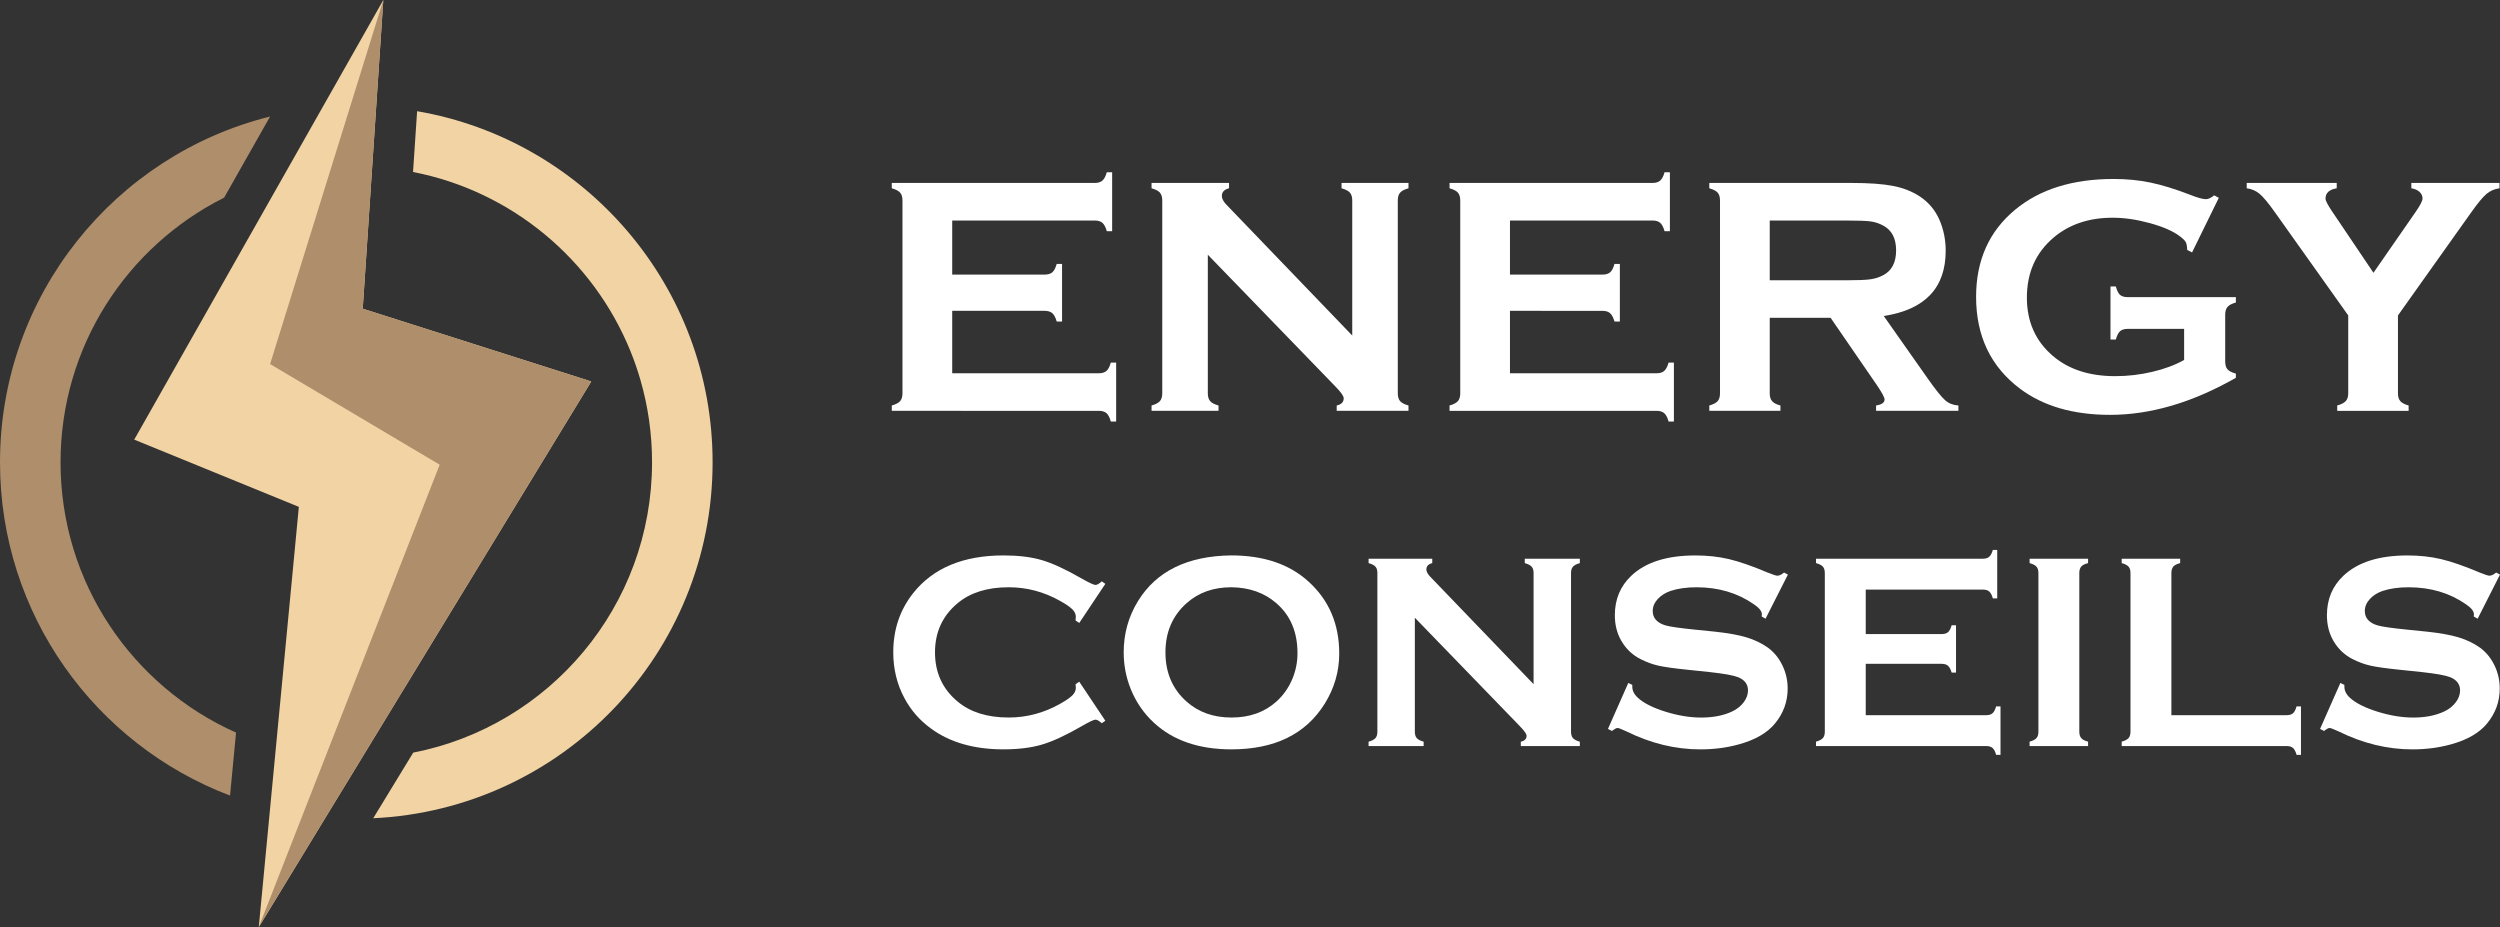
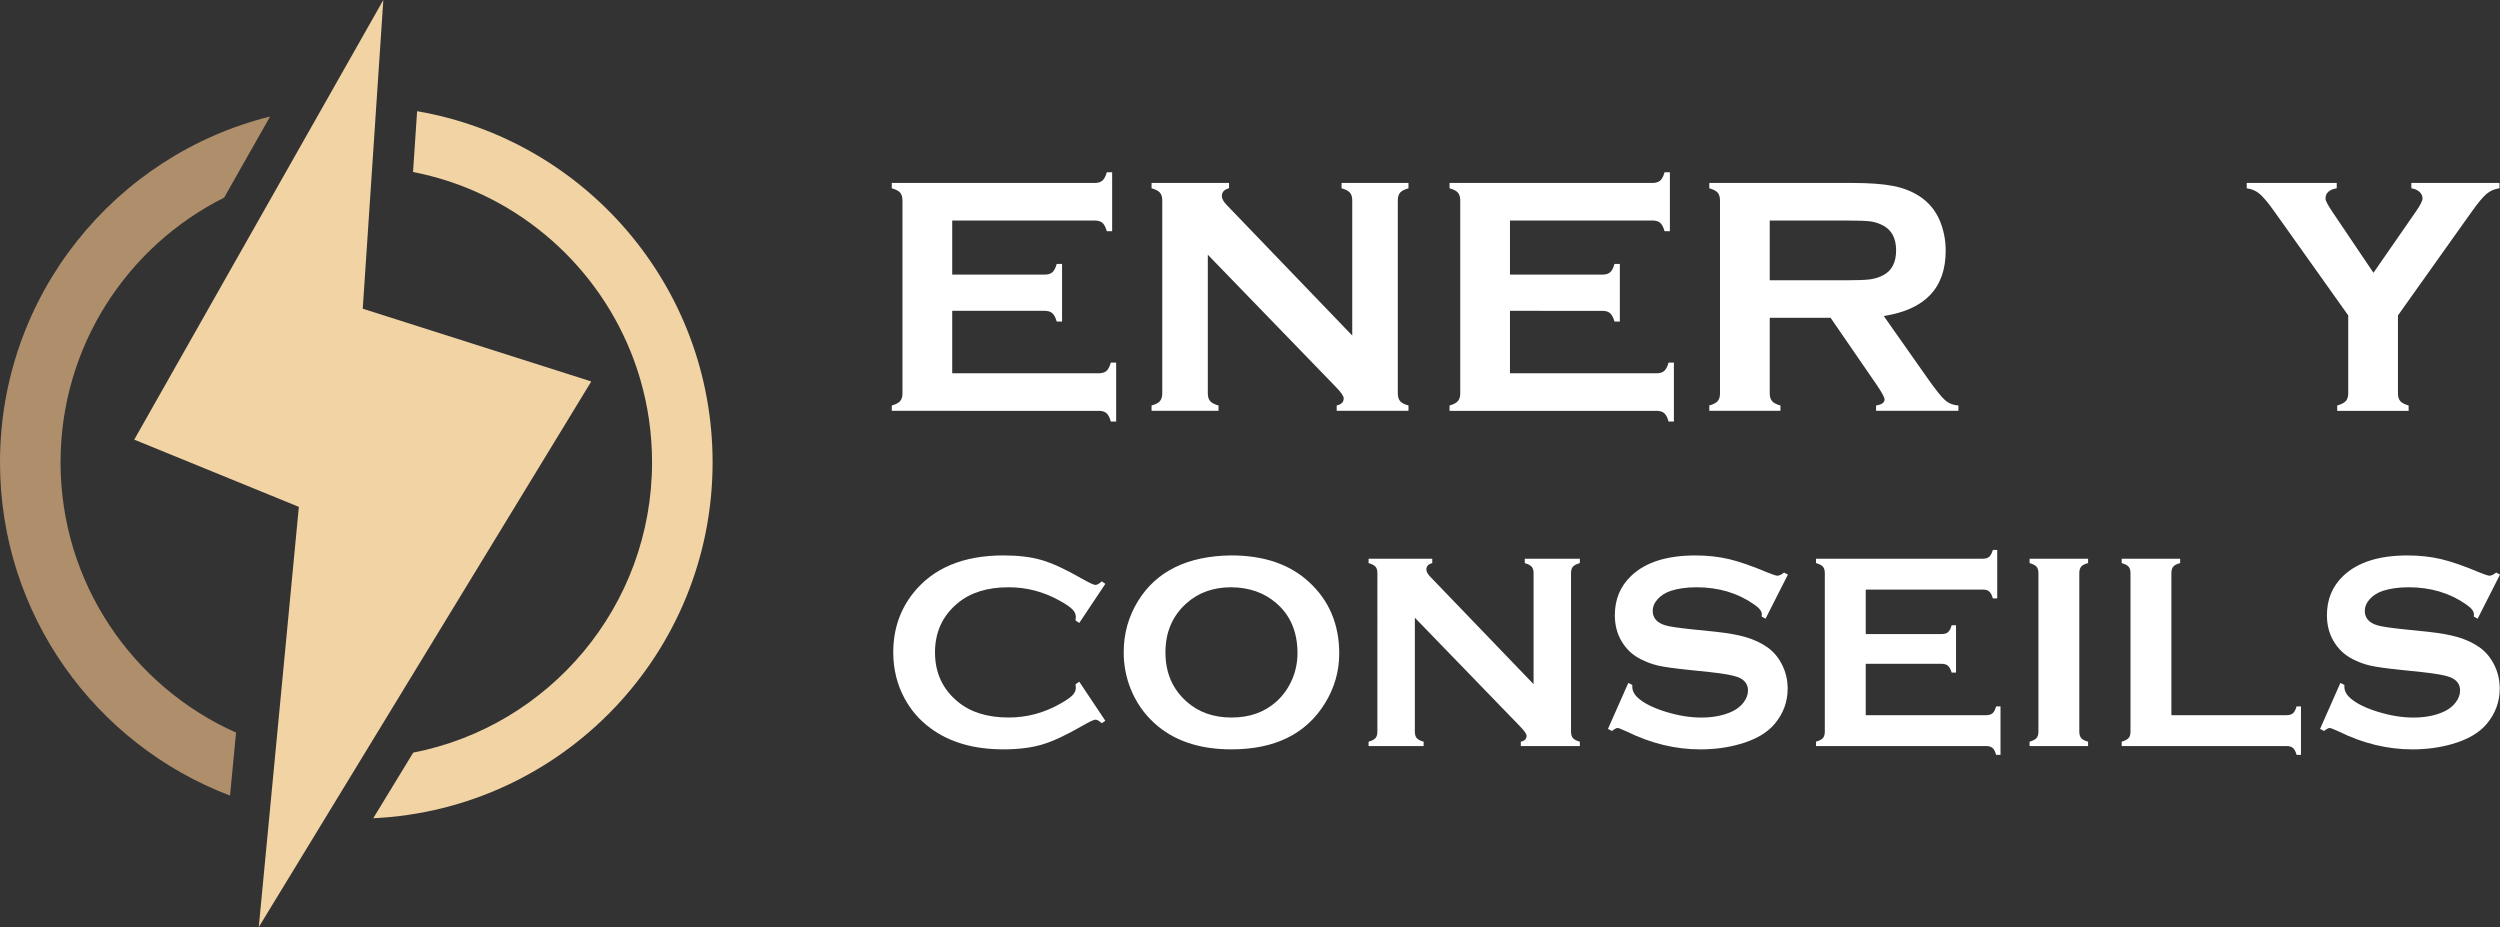
<svg xmlns="http://www.w3.org/2000/svg" version="1.1" id="Calque_1" x="0px" y="0px" width="189.219px" height="70.17px" viewBox="0 0 189.219 70.17" enable-background="new 0 0 189.219 70.17" xml:space="preserve">
  <rect x="0" y="0" width="189.219" height="70.17" fill="#333333" stroke="none" />
  <g>
    <g>
      <polygon fill-rule="evenodd" clip-rule="evenodd" fill="#F1D3A4" points="27.456,23.365 29.013,0 10.159,33.275 22.619,38.364     19.586,70.17 44.752,28.872   " />
      <path fill-rule="evenodd" clip-rule="evenodd" fill="#AE8E6B" d="M4.583,34.991c0-8.767,5.039-16.357,12.379-20.03l3.481-6.142    C8.701,11.736,0,22.348,0,34.991c0,11.53,7.235,21.368,17.412,25.225l0.454-4.767C10.039,51.962,4.583,44.114,4.583,34.991" />
      <path fill-rule="evenodd" clip-rule="evenodd" fill="#F1D3A4" d="M31.262,13.018c7.482,1.454,13.633,6.635,16.444,13.532    c0.292,0.715,0.547,1.448,0.764,2.198c0.575,1.982,0.882,4.077,0.882,6.244c0,10.89-7.775,19.963-18.076,21.972l-3.026,4.966    c14.298-0.67,25.685-12.474,25.685-26.938c0-13.324-9.665-24.392-22.365-26.576L31.262,13.018z" />
-       <polygon fill-rule="evenodd" clip-rule="evenodd" fill="#AE8E6B" points="44.752,28.872 27.456,23.365 29.013,0 20.443,27.555     33.279,35.172 19.586,70.17   " />
    </g>
    <g>
      <g>
        <path fill="#FFFFFF" d="M72.071,23.526v4.726h11.094c0.252,0,0.445-0.059,0.582-0.177c0.135-0.118,0.244-0.328,0.328-0.632h0.404     v4.461h-0.404c-0.084-0.304-0.193-0.514-0.328-0.633c-0.137-0.118-0.33-0.176-0.582-0.176H67.497V30.69     c0.303-0.083,0.513-0.194,0.631-0.329c0.117-0.135,0.178-0.332,0.178-0.593V15.174c0-0.261-0.061-0.458-0.178-0.594     c-0.118-0.135-0.329-0.245-0.631-0.329v-0.404h15.365c0.252,0,0.445-0.061,0.581-0.181c0.134-0.119,0.244-0.329,0.328-0.628     h0.405v4.46h-0.405c-0.084-0.299-0.194-0.509-0.328-0.628c-0.136-0.12-0.329-0.179-0.581-0.179H72.071v4.093h7     c0.253,0,0.446-0.059,0.581-0.177c0.135-0.118,0.244-0.329,0.328-0.631h0.405v4.359H79.98c-0.084-0.295-0.193-0.503-0.328-0.626     c-0.135-0.12-0.328-0.183-0.581-0.183H72.071z" />
        <path fill="#FFFFFF" d="M91.417,19.28v10.488c0,0.262,0.059,0.458,0.177,0.593c0.117,0.135,0.328,0.246,0.633,0.329v0.404h-5.068     V30.69c0.304-0.083,0.514-0.194,0.632-0.329c0.117-0.135,0.178-0.332,0.178-0.593V15.161c0-0.253-0.061-0.446-0.178-0.581     c-0.118-0.135-0.328-0.245-0.632-0.329v-0.404h5.863v0.404c-0.362,0.092-0.543,0.286-0.543,0.582     c0,0.202,0.117,0.425,0.354,0.669l9.515,9.894V15.161c0-0.253-0.06-0.446-0.177-0.581c-0.119-0.135-0.329-0.245-0.632-0.329     v-0.404h5.066v0.404c-0.303,0.084-0.514,0.193-0.633,0.329c-0.116,0.135-0.176,0.328-0.176,0.581v14.607     c0,0.262,0.06,0.458,0.176,0.593c0.119,0.135,0.33,0.246,0.633,0.329v0.404h-5.434V30.69c0.354-0.076,0.531-0.257,0.531-0.543     c0-0.168-0.207-0.464-0.619-0.885L91.417,19.28z" />
        <path fill="#FFFFFF" d="M114.286,23.526v4.726h11.096c0.25,0,0.444-0.059,0.579-0.177c0.134-0.118,0.245-0.328,0.33-0.632h0.402     v4.461h-0.402c-0.085-0.304-0.196-0.514-0.33-0.633c-0.135-0.118-0.329-0.176-0.579-0.176h-15.669V30.69     c0.303-0.083,0.512-0.194,0.631-0.329c0.118-0.135,0.179-0.332,0.179-0.593V15.174c0-0.261-0.061-0.458-0.179-0.594     c-0.119-0.135-0.328-0.245-0.631-0.329v-0.404h15.366c0.25,0,0.444-0.061,0.579-0.181c0.136-0.119,0.245-0.329,0.329-0.628h0.403     v4.46h-0.403c-0.084-0.299-0.193-0.509-0.329-0.628c-0.135-0.12-0.329-0.179-0.579-0.179h-10.793v4.093h7.001     c0.253,0,0.448-0.059,0.582-0.177c0.135-0.118,0.241-0.329,0.327-0.631h0.406v4.359h-0.406c-0.086-0.295-0.192-0.503-0.327-0.626     c-0.134-0.12-0.329-0.183-0.582-0.183H114.286z" />
        <path fill="#FFFFFF" d="M133.947,24.057v5.724c0,0.252,0.06,0.448,0.185,0.586c0.121,0.14,0.328,0.247,0.625,0.323v0.404h-5.384     V30.69c0.304-0.083,0.513-0.194,0.632-0.329c0.118-0.135,0.178-0.328,0.178-0.58V15.174c0-0.261-0.06-0.458-0.178-0.594     c-0.119-0.135-0.328-0.245-0.632-0.329v-0.404h10.793c1.312,0,2.355,0.076,3.126,0.227c0.771,0.152,1.439,0.417,2.014,0.795     c0.665,0.439,1.163,1.032,1.492,1.782c0.31,0.725,0.467,1.5,0.467,2.326c0,2.813-1.563,4.459-4.688,4.94l3.35,4.763     c0.589,0.834,1.021,1.371,1.295,1.612c0.271,0.24,0.607,0.373,1.005,0.398v0.404h-6.231V30.69     c0.428-0.067,0.643-0.218,0.643-0.455c0-0.152-0.198-0.519-0.592-1.1l-3.493-5.079H133.947z M133.947,21.214h5.813     c0.856,0,1.465-0.025,1.817-0.076c0.357-0.052,0.678-0.156,0.974-0.316c0.64-0.345,0.961-0.969,0.961-1.87     c0-0.902-0.321-1.525-0.961-1.87c-0.302-0.169-0.626-0.276-0.965-0.323c-0.342-0.046-0.95-0.068-1.826-0.068h-5.813V21.214z" />
-         <path fill="#FFFFFF" d="M165.31,24.891h-4.259c-0.26,0-0.457,0.059-0.588,0.177s-0.236,0.329-0.321,0.632h-0.404v-4.018h0.404     c0.085,0.312,0.19,0.524,0.321,0.639c0.131,0.113,0.324,0.169,0.588,0.169h8.177v0.405c-0.299,0.085-0.509,0.195-0.628,0.329     c-0.119,0.135-0.18,0.333-0.18,0.593v3.539c0,0.261,0.055,0.458,0.171,0.594c0.115,0.134,0.33,0.244,0.637,0.328v0.316     c-3.277,1.87-6.448,2.805-9.521,2.805c-2.788,0-5.062-0.661-6.822-1.983c-2.213-1.667-3.319-3.984-3.319-6.95     c0-2.763,0.983-4.961,2.956-6.595c1.87-1.551,4.357-2.325,7.455-2.325c0.988,0,1.915,0.09,2.785,0.271     c0.872,0.182,1.864,0.487,2.979,0.917c0.572,0.227,0.979,0.341,1.223,0.341c0.176,0,0.386-0.097,0.622-0.29l0.35,0.188     l-2.025,4.132l-0.368-0.188c-0.007-0.276-0.045-0.476-0.11-0.597c-0.069-0.121-0.222-0.271-0.457-0.446     c-0.514-0.386-1.266-0.715-2.26-0.987c-0.995-0.273-1.931-0.409-2.816-0.409c-1.801,0-3.297,0.505-4.482,1.515     c-1.341,1.144-2.008,2.655-2.008,4.532c0,1.817,0.651,3.286,1.957,4.405c1.195,1.026,2.771,1.54,4.728,1.54     c0.95,0,1.888-0.109,2.816-0.329c0.927-0.219,1.729-0.518,2.4-0.897V24.891z" />
        <path fill="#FFFFFF" d="M181.495,23.874v5.895c0,0.26,0.06,0.458,0.179,0.593c0.123,0.135,0.334,0.246,0.629,0.329v0.404h-5.405     V30.69c0.304-0.083,0.515-0.194,0.644-0.329c0.127-0.135,0.19-0.333,0.19-0.593v-5.895l-5.574-7.841     c-0.479-0.673-0.856-1.126-1.13-1.357c-0.272-0.232-0.601-0.374-0.979-0.424v-0.404h6.812v0.404     c-0.564,0.092-0.849,0.354-0.849,0.783c0,0.152,0.172,0.484,0.52,0.998l3.109,4.614l3.198-4.614     c0.345-0.497,0.516-0.833,0.516-1.01c0-0.193-0.075-0.359-0.228-0.5c-0.149-0.139-0.36-0.229-0.618-0.271v-0.404h6.671v0.404     c-0.378,0.05-0.706,0.192-0.98,0.424c-0.273,0.23-0.651,0.684-1.13,1.357L181.495,23.874z" />
      </g>
      <g>
        <path fill="#FFFFFF" d="M81.686,51.595l1.974,2.957l-0.271,0.187c-0.193-0.181-0.354-0.271-0.479-0.271     c-0.123,0-0.474,0.167-1.049,0.5c-1.191,0.688-2.192,1.15-3.007,1.39c-0.813,0.24-1.783,0.359-2.904,0.359     c-2.236,0-4.072-0.53-5.506-1.589c-0.845-0.616-1.509-1.382-1.994-2.296c-0.561-1.045-0.841-2.198-0.841-3.459     c0-1.717,0.501-3.209,1.506-4.477c1.51-1.905,3.792-2.857,6.846-2.857c1.121,0,2.084,0.118,2.888,0.353     c0.804,0.236,1.808,0.699,3.013,1.392c0.575,0.326,0.926,0.489,1.049,0.489c0.125,0,0.285-0.091,0.479-0.271l0.271,0.188     l-1.974,2.96l-0.281-0.186c0.014-0.111,0.021-0.204,0.021-0.28c0-0.2-0.087-0.388-0.26-0.564     c-0.173-0.175-0.482-0.388-0.926-0.636c-1.225-0.69-2.524-1.035-3.895-1.035c-1.621,0-2.912,0.404-3.875,1.214     c-1.137,0.949-1.703,2.186-1.703,3.715s0.566,2.767,1.703,3.715c0.963,0.81,2.254,1.215,3.875,1.215     c1.37,0,2.67-0.347,3.895-1.04c0.443-0.25,0.753-0.463,0.926-0.639c0.173-0.177,0.26-0.365,0.26-0.567     c0-0.076-0.008-0.166-0.021-0.27L81.686,51.595z" />
        <path fill="#FFFFFF" d="M93.181,42.038c2.474,0,4.435,0.667,5.884,2.005c1.531,1.398,2.298,3.206,2.298,5.423     c0,1.357-0.368,2.625-1.102,3.802c-1.436,2.298-3.789,3.449-7.06,3.449c-2.453,0-4.404-0.668-5.853-2.005     c-0.776-0.713-1.365-1.569-1.767-2.566c-0.354-0.879-0.531-1.805-0.531-2.773c0-1.42,0.364-2.717,1.093-3.896     C87.536,43.226,89.883,42.079,93.181,42.038z M93.191,44.448c-1.353,0-2.479,0.401-3.379,1.204     c-1.068,0.948-1.602,2.189-1.602,3.726c0,1.536,0.533,2.778,1.602,3.726c0.9,0.802,2.034,1.204,3.4,1.204     c1.365,0,2.495-0.402,3.39-1.204c0.534-0.478,0.942-1.062,1.229-1.754c0.249-0.616,0.373-1.253,0.373-1.91     c0-1.604-0.534-2.867-1.602-3.787C95.694,44.863,94.557,44.462,93.191,44.448z" />
        <path fill="#FFFFFF" d="M107.086,46.754v8.623c0,0.214,0.047,0.377,0.145,0.488s0.271,0.202,0.521,0.271v0.333h-4.167v-0.333     c0.25-0.069,0.423-0.16,0.521-0.271c0.096-0.111,0.145-0.273,0.145-0.488V43.368c0-0.208-0.049-0.368-0.145-0.478     c-0.098-0.111-0.271-0.201-0.521-0.27v-0.333h4.819v0.333c-0.296,0.076-0.446,0.235-0.446,0.478c0,0.167,0.098,0.35,0.292,0.551     l7.823,8.134v-8.414c0-0.208-0.05-0.368-0.146-0.478c-0.096-0.111-0.269-0.201-0.52-0.27v-0.333h4.167v0.333     c-0.249,0.069-0.424,0.159-0.522,0.27c-0.096,0.11-0.145,0.27-0.145,0.478v12.009c0,0.214,0.049,0.377,0.145,0.488     c0.099,0.111,0.273,0.202,0.522,0.271v0.333h-4.468v-0.333c0.291-0.063,0.437-0.211,0.437-0.448c0-0.138-0.171-0.379-0.509-0.727     L107.086,46.754z" />
        <path fill="#FFFFFF" d="M135.323,43.488l-1.693,3.34l-0.292-0.167c0.007-0.069,0.013-0.125,0.013-0.166     c0-0.236-0.203-0.489-0.604-0.759c-1.234-0.858-2.682-1.287-4.341-1.287c-0.737,0-1.383,0.089-1.944,0.269     c-0.408,0.138-0.739,0.346-0.993,0.622c-0.251,0.278-0.378,0.579-0.378,0.903c0,0.533,0.321,0.897,0.966,1.091     c0.331,0.097,1.046,0.2,2.14,0.312l1.633,0.166c0.968,0.104,1.753,0.246,2.352,0.426c0.599,0.181,1.132,0.433,1.595,0.758     c0.472,0.338,0.844,0.784,1.116,1.338c0.274,0.554,0.411,1.146,0.411,1.775c0,0.997-0.321,1.883-0.966,2.658     c-0.583,0.706-1.485,1.228-2.712,1.567c-0.913,0.257-1.895,0.384-2.94,0.384c-1.876,0-3.729-0.45-5.56-1.35     c-0.387-0.18-0.617-0.27-0.694-0.27c-0.089,0-0.232,0.075-0.425,0.228l-0.304-0.156l1.538-3.479l0.303,0.146     c0,0.062,0,0.107,0,0.134c0,0.312,0.148,0.6,0.446,0.863c0.45,0.402,1.146,0.748,2.089,1.039     c0.939,0.291,1.834,0.437,2.681,0.437c0.92,0,1.705-0.157,2.355-0.467c0.361-0.173,0.65-0.403,0.862-0.69     c0.215-0.287,0.324-0.586,0.324-0.897c0-0.469-0.254-0.806-0.76-1.005c-0.353-0.139-1.066-0.267-2.141-0.384l-1.598-0.167     c-1.073-0.11-1.834-0.216-2.275-0.317c-0.445-0.1-0.887-0.26-1.33-0.483c-0.632-0.312-1.125-0.78-1.485-1.403     c-0.326-0.562-0.488-1.206-0.488-1.934c0-1.199,0.411-2.19,1.235-2.975c1.081-1.032,2.7-1.548,4.861-1.548     c0.907,0,1.753,0.091,2.537,0.276c0.781,0.185,1.757,0.522,2.929,1.018c0.401,0.159,0.646,0.24,0.737,0.24     c0.146,0,0.315-0.081,0.509-0.24L135.323,43.488z" />
        <path fill="#FFFFFF" d="M141.213,50.244v3.886h9.12c0.207,0,0.365-0.048,0.478-0.146c0.111-0.096,0.201-0.271,0.27-0.52h0.333     v3.668h-0.333c-0.068-0.25-0.158-0.423-0.27-0.519c-0.112-0.098-0.271-0.146-0.478-0.146h-12.883v-0.333     c0.248-0.069,0.423-0.16,0.521-0.271c0.096-0.111,0.145-0.273,0.145-0.488V43.378c0-0.215-0.049-0.378-0.145-0.488     c-0.099-0.111-0.273-0.201-0.521-0.27v-0.333h12.633c0.208,0,0.367-0.049,0.479-0.149c0.11-0.099,0.2-0.271,0.271-0.516h0.332     v3.668h-0.332c-0.07-0.247-0.16-0.419-0.271-0.518c-0.111-0.099-0.271-0.147-0.479-0.147h-8.87v3.366h5.755     c0.207,0,0.366-0.049,0.476-0.147c0.11-0.096,0.203-0.27,0.271-0.519h0.331v3.584h-0.331c-0.068-0.243-0.161-0.413-0.271-0.514     c-0.109-0.1-0.269-0.151-0.476-0.151H141.213z" />
        <path fill="#FFFFFF" d="M154.283,55.377V43.368c0-0.208-0.049-0.368-0.146-0.478c-0.098-0.111-0.271-0.201-0.521-0.27v-0.333     h4.426v0.333c-0.25,0.062-0.423,0.15-0.521,0.265c-0.094,0.114-0.143,0.275-0.143,0.483v12.009c0,0.214,0.05,0.379,0.149,0.493     c0.099,0.114,0.272,0.202,0.514,0.265v0.333h-4.426v-0.333c0.25-0.069,0.423-0.16,0.521-0.271     C154.234,55.754,154.283,55.591,154.283,55.377z" />
        <path fill="#FFFFFF" d="M164.348,54.13h8.717c0.213,0,0.375-0.048,0.488-0.146c0.109-0.096,0.199-0.271,0.269-0.52h0.333v3.668     h-0.333c-0.069-0.25-0.159-0.423-0.269-0.519c-0.113-0.098-0.275-0.146-0.488-0.146h-12.479v-0.333     c0.249-0.069,0.422-0.16,0.521-0.271c0.097-0.111,0.145-0.273,0.145-0.488V43.378c0-0.215-0.048-0.378-0.145-0.488     c-0.099-0.111-0.271-0.201-0.521-0.27v-0.333h4.425v0.333c-0.247,0.062-0.422,0.15-0.521,0.265     c-0.095,0.114-0.143,0.279-0.143,0.494V54.13z" />
        <path fill="#FFFFFF" d="M189.219,43.488l-1.692,3.34l-0.292-0.167c0.009-0.069,0.011-0.125,0.011-0.166     c0-0.236-0.202-0.489-0.604-0.759c-1.231-0.858-2.682-1.287-4.342-1.287c-0.735,0-1.383,0.089-1.943,0.269     c-0.408,0.138-0.739,0.346-0.99,0.622c-0.253,0.278-0.38,0.579-0.38,0.903c0,0.533,0.32,0.897,0.965,1.091     c0.332,0.097,1.047,0.2,2.143,0.312l1.63,0.166c0.969,0.104,1.753,0.246,2.353,0.426c0.598,0.181,1.13,0.433,1.594,0.758     c0.472,0.338,0.844,0.784,1.116,1.338c0.275,0.554,0.411,1.146,0.411,1.775c0,0.997-0.322,1.883-0.967,2.658     c-0.582,0.706-1.483,1.228-2.71,1.567c-0.915,0.257-1.895,0.384-2.939,0.384c-1.879,0-3.729-0.45-5.559-1.35     c-0.39-0.18-0.62-0.27-0.697-0.27c-0.09,0-0.231,0.075-0.425,0.228l-0.302-0.156l1.537-3.479l0.303,0.146     c0,0.062,0,0.107,0,0.134c0,0.312,0.148,0.6,0.444,0.863c0.452,0.402,1.147,0.748,2.09,1.039s1.834,0.437,2.681,0.437     c0.92,0,1.706-0.157,2.356-0.467c0.362-0.173,0.649-0.403,0.862-0.69c0.217-0.287,0.324-0.586,0.324-0.897     c0-0.469-0.255-0.806-0.759-1.005c-0.354-0.139-1.068-0.267-2.14-0.384l-1.6-0.167c-1.074-0.11-1.834-0.216-2.277-0.317     c-0.443-0.1-0.887-0.26-1.329-0.483c-0.63-0.312-1.125-0.78-1.486-1.403c-0.324-0.562-0.487-1.206-0.487-1.934     c0-1.199,0.411-2.19,1.236-2.975c1.081-1.032,2.702-1.548,4.86-1.548c0.908,0,1.753,0.091,2.537,0.276     c0.781,0.185,1.76,0.522,2.929,1.018c0.402,0.159,0.647,0.24,0.738,0.24c0.146,0,0.314-0.081,0.508-0.24L189.219,43.488z" />
      </g>
    </g>
  </g>
</svg>